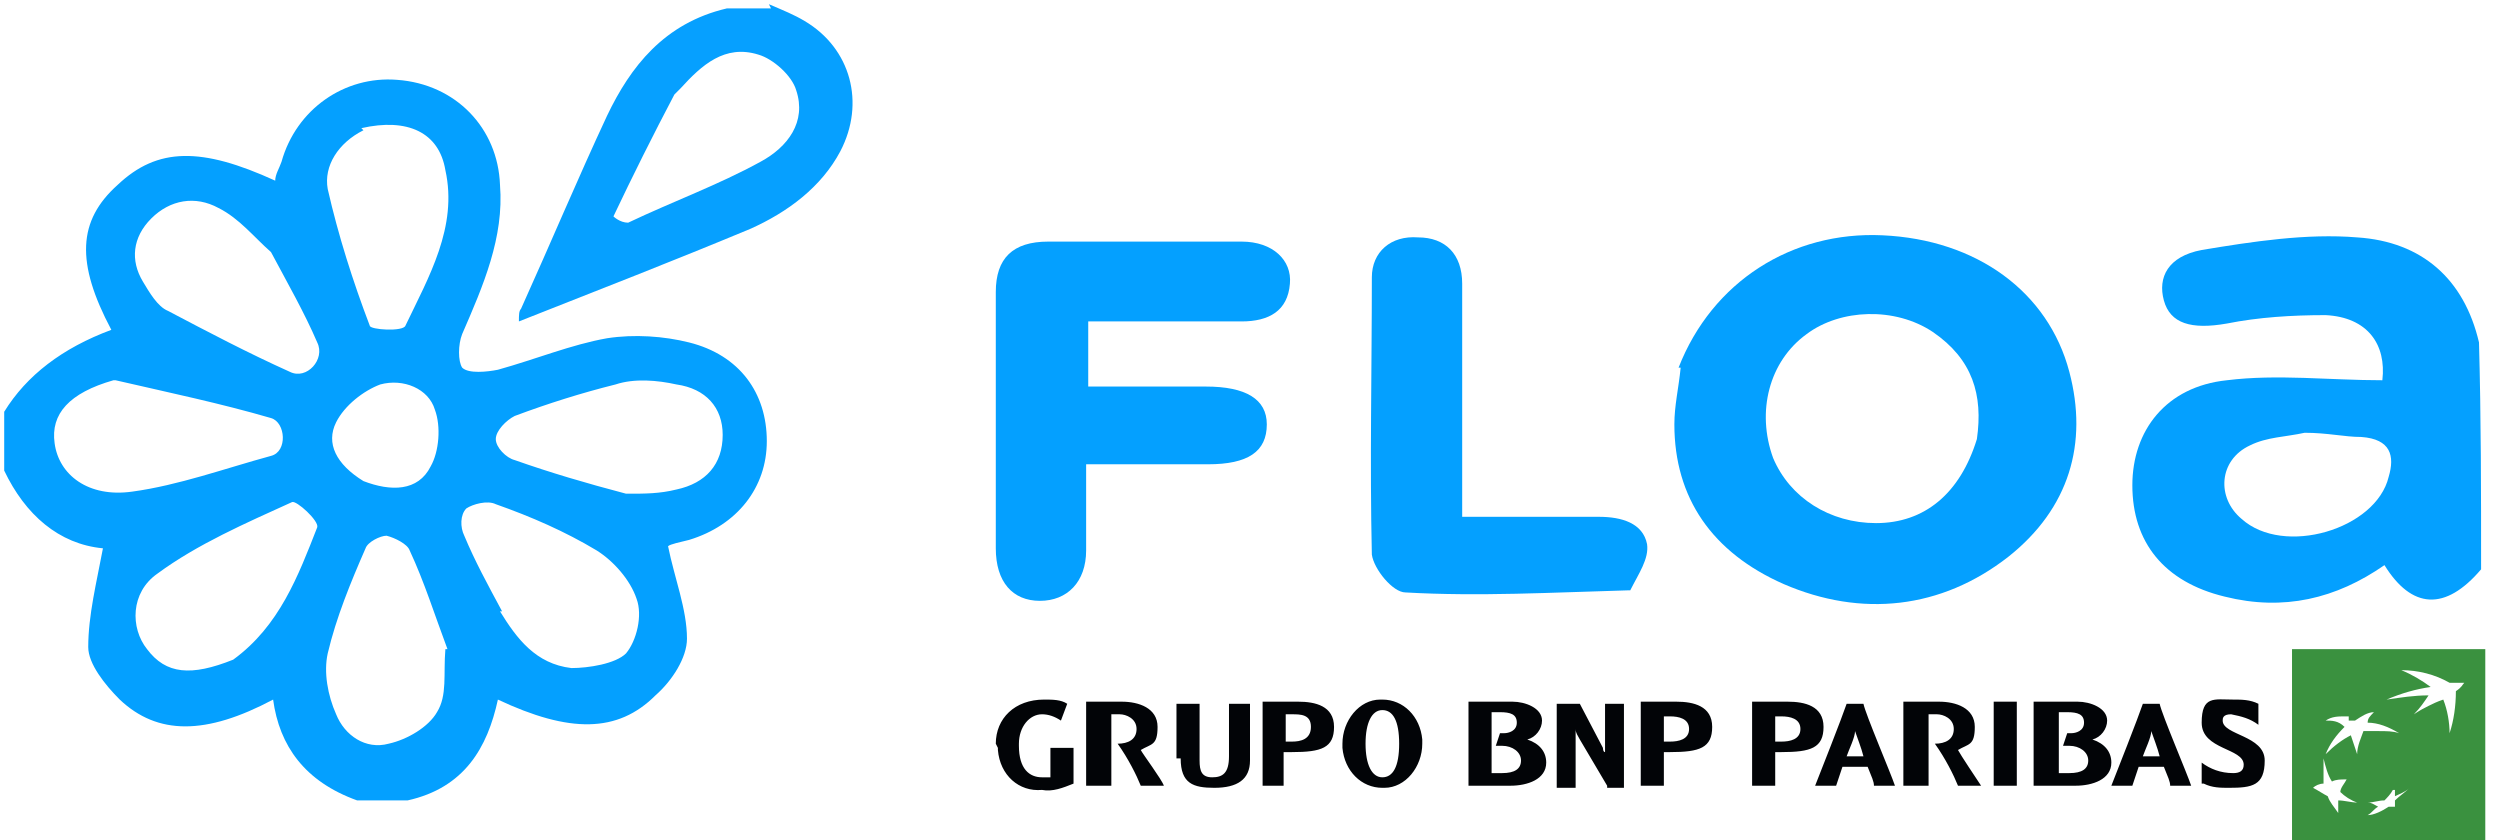
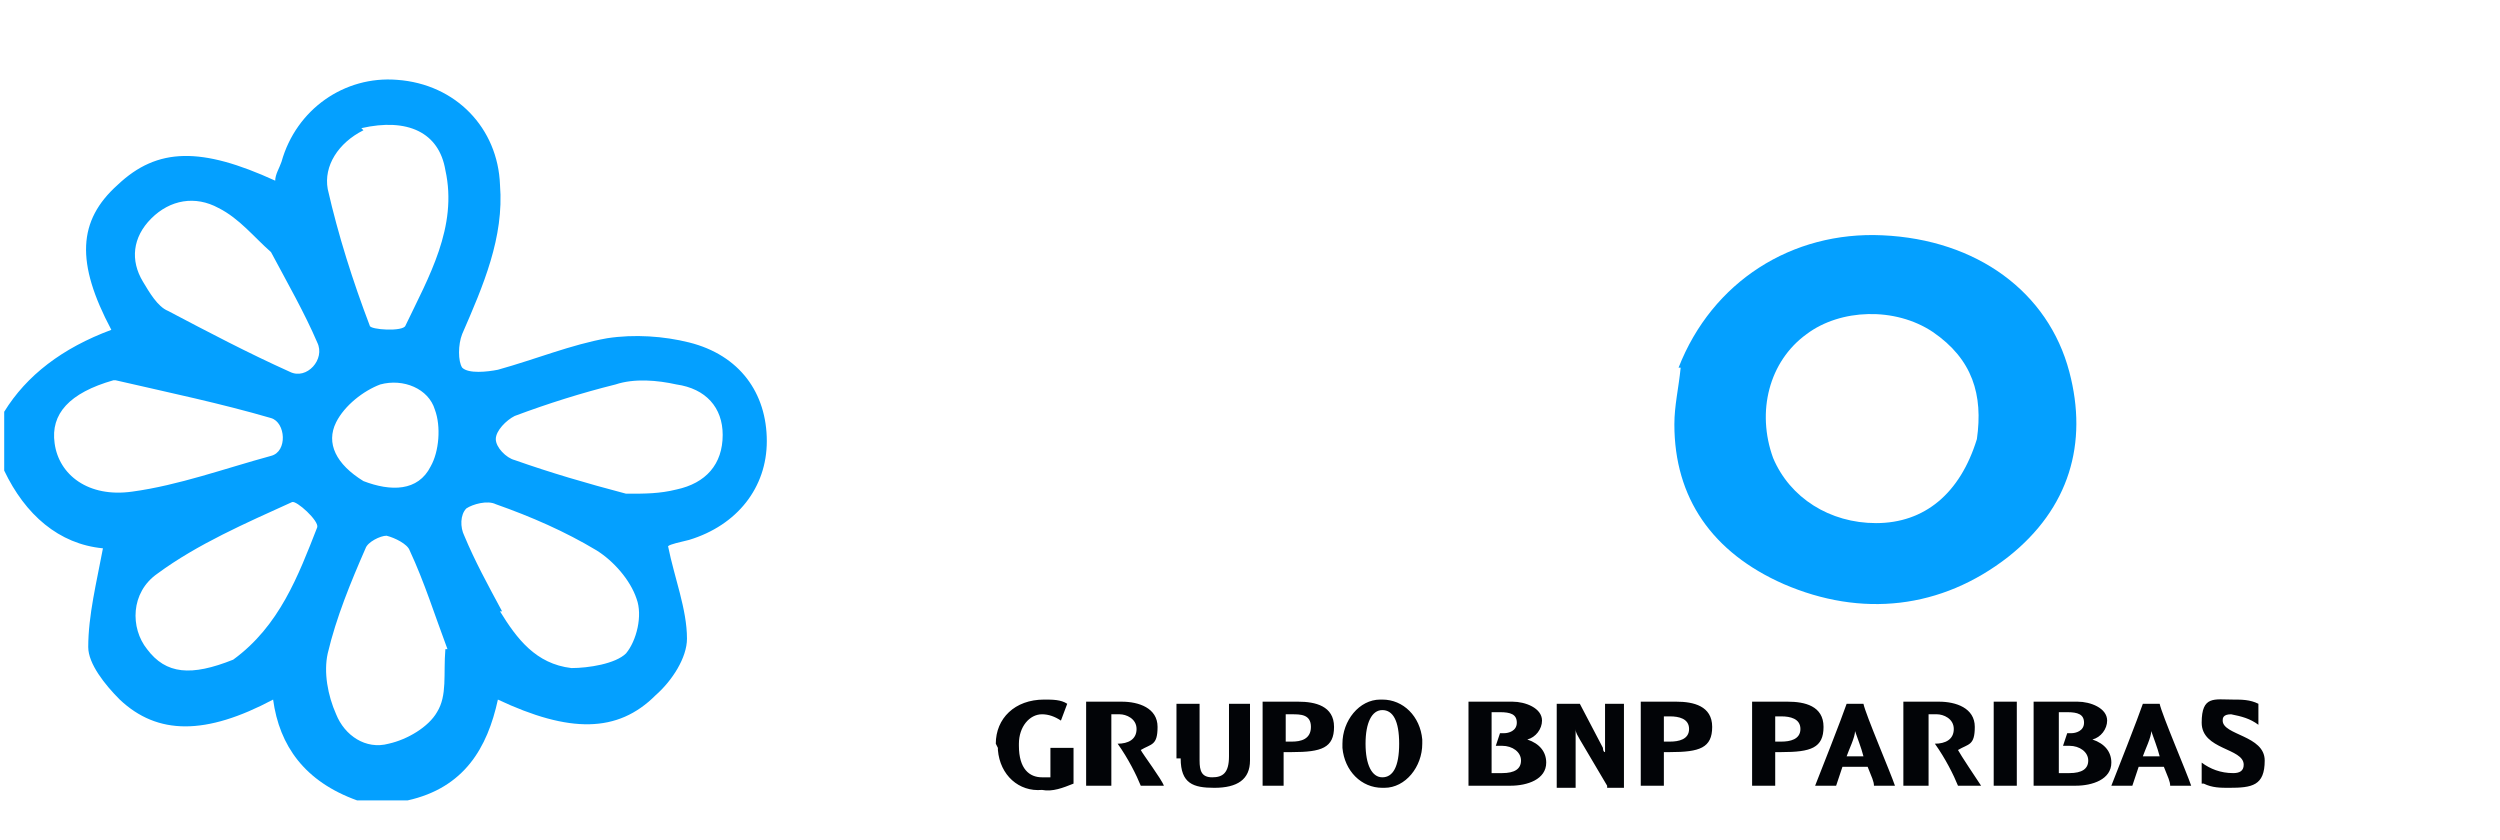
<svg xmlns="http://www.w3.org/2000/svg" width="119" height="40" viewBox="0 0 119 40" fill="none">
  <g clip-path="url(#clip0_371_112)">
    <path d="M0.2 19.6C1.267 17.867 2.967 16.567 5.3 15.7C3.6 12.5 3.7 10.5 5.6 8.8C7.5 7 9.6 7 13.1 8.6C13.1 8.3 13.3 8 13.4 7.7C14.1 5.2 16.4 3.6 18.9 3.8C21.7 4 23.7 6.1 23.8 8.8C24 11.3 23 13.6 22 15.9C21.8 16.4 21.8 17.2 22 17.5C22.3 17.8 23.2 17.7 23.7 17.6C25.5 17.1 27.2 16.4 28.9 16.1C30.2 15.9 31.6 16 32.8 16.3C35.2 16.9 36.5 18.7 36.5 21C36.5 23.2 35.1 25 32.8 25.7C32.4 25.8 31.9 25.9 31.8 26C32.1 27.5 32.7 29 32.7 30.4C32.7 31.3 32 32.4 31.2 33.1C29.4 34.9 27.1 34.9 23.7 33.3C23.2 35.6 22.1 37.5 19.4 38.1C18.6 38.1 17.9 38.1 17 38.1C14.5 37.2 13.3 35.5 13 33.3C9.8 35 7.5 35 5.7 33.3C5 32.6 4.2 31.6 4.2 30.8C4.2 29.3 4.6 27.7 4.9 26.1C2.8 25.9 1.2 24.5 0.2 22.4V19.9M21.3 30.9C20.7 29.3 20.2 27.7 19.5 26.2C19.4 25.9 18.8 25.6 18.4 25.5C18.1 25.5 17.5 25.8 17.4 26.1C16.7 27.7 16 29.4 15.6 31.1C15.4 32 15.6 33.1 16 34C16.4 35 17.4 35.7 18.5 35.4C19.4 35.2 20.4 34.6 20.8 33.9C21.3 33.1 21.1 32.1 21.2 30.9M17.3 6.2C16.1 6.8 15.4 7.9 15.6 9C16.1 11.2 16.8 13.4 17.6 15.5C17.6 15.7 19.2 15.8 19.3 15.5C20.4 13.2 21.8 10.8 21.2 8.1C20.9 6.3 19.4 5.6 17.2 6.1M5.4 18.1C3.3 18.7 2.4 19.7 2.6 21.1C2.8 22.6 4.2 23.7 6.3 23.4C8.5 23.1 10.7 22.3 12.9 21.7C13.7 21.5 13.6 20.1 12.9 19.9C10.5 19.2 8.1 18.7 5.5 18.1M29.9 23.5C30.7 23.5 31.4 23.5 32.2 23.3C33.6 23 34.4 22.1 34.4 20.7C34.4 19.4 33.6 18.5 32.2 18.3C31.3 18.1 30.2 18 29.3 18.3C27.7 18.7 26.1 19.2 24.5 19.8C24.1 20 23.6 20.5 23.6 20.9C23.6 21.3 24.1 21.8 24.5 21.9C26.2 22.5 27.9 23 29.8 23.5M23.8 29.1C24.6 30.4 25.5 31.6 27.2 31.8C28 31.8 29.3 31.6 29.8 31.1C30.3 30.5 30.6 29.3 30.3 28.5C30 27.6 29.2 26.7 28.4 26.2C26.9 25.3 25.3 24.6 23.6 24C23.2 23.8 22.5 24 22.2 24.2C21.9 24.5 21.9 25.1 22.1 25.5C22.6 26.7 23.2 27.8 23.9 29.1M12.9 12C12.1 11.3 11.4 10.4 10.4 9.9C9.3 9.3 8.1 9.5 7.2 10.4C6.3 11.3 6.2 12.4 6.8 13.4C7.1 13.9 7.5 14.6 8 14.8C9.9 15.8 11.8 16.8 13.8 17.7C14.6 18.1 15.5 17.1 15.1 16.3C14.5 14.9 13.7 13.5 12.9 12ZM11.1 31.4C13.3 29.8 14.2 27.4 15.1 25.1C15.2 24.8 14.1 23.8 13.9 23.9C11.7 24.9 9.4 25.9 7.5 27.3C6.2 28.2 6.2 29.9 7 30.9C7.9 32.1 9.1 32.2 11.1 31.4ZM17.3 22.9C18.6 23.4 19.9 23.4 20.5 22.2C20.9 21.5 21 20.3 20.7 19.5C20.4 18.5 19.2 18 18.1 18.3C17.3 18.6 16.4 19.3 16 20.1C15.5 21.1 16 22.1 17.3 22.9Z" fill="#04A0FF" />
-     <path d="M118.1 27.1C116.4 29.1 114.8 29 113.5 26.9C111.2 28.5 108.7 29.1 105.9 28.4C103 27.7 101.5 25.8 101.5 23.1C101.5 20.5 103.1 18.4 106 18.1C108.4 17.8 110.9 18.1 113.4 18.1C113.6 16.4 112.7 15.1 110.7 15C109.1 15 107.5 15.1 106 15.4C104.3 15.7 103.3 15.4 103 14.3C102.7 13.2 103.2 12.2 104.8 11.9C107.2 11.5 109.8 11.1 112.2 11.3C115.3 11.5 117.3 13.3 118 16.3C118.1 19.9 118.1 23.4 118.1 27.1ZM109.7 20.6C108.8 20.8 107.9 20.8 107.1 21.2C105.6 21.9 105.5 23.7 106.7 24.7C108.7 26.5 113.1 25.2 113.7 22.7C114 21.7 113.8 20.9 112.4 20.8C111.6 20.8 110.8 20.6 109.7 20.6Z" fill="#04A0FF" />
-     <path d="M36.6 0.2C37.3 0.5 37.8 0.7 38.3 1C40.5 2.3 41.2 4.9 40 7.2C39.1 8.9 37.5 10.1 35.7 10.9C32.1 12.4 28.5 13.8 24.7 15.3C24.7 15 24.7 14.8 24.8 14.7C26.2 11.6 27.5 8.5 28.9 5.5C30 3.2 31.6 1.1 34.6 0.4C35.3 0.4 35.9 0.4 36.7 0.4M29.9 10.6C32 9.6 34.2 8.8 36.2 7.7C37.5 7 38.4 5.8 37.9 4.3C37.7 3.6 36.8 2.8 36.1 2.6C34.5 2.1 33.4 3.1 32.4 4.2C32.3 4.3 32.2 4.4 32.1 4.5C31.1 6.4 30.1 8.4 29.2 10.3C29.2 10.3 29.5 10.6 29.9 10.6Z" fill="#06A0FF" />
    <path d="M79.9 17.5C81.5 13.4 85.3 11 89.6 11.2C94.1 11.4 97.5 13.9 98.5 17.7C99.4 21.1 98.5 24.2 95.6 26.5C92.4 29 88.6 29.4 84.9 27.8C81.5 26.3 79.7 23.7 79.7 20.2C79.7 19.3 79.9 18.5 80 17.5M94.1 20.9C94.4 18.8 93.9 17.1 92 15.8C90.2 14.6 87.6 14.7 86 15.9C84.2 17.2 83.6 19.6 84.4 21.8C85.2 23.7 87.1 24.9 89.3 24.9C91.6 24.9 93.3 23.5 94.1 20.9Z" fill="#04A0FF" />
-     <path d="M56.3 22.1H51.7C51.7 23.6 51.7 24.9 51.7 26.2C51.7 27.7 50.8 28.6 49.5 28.6C48.2 28.6 47.4 27.7 47.4 26.1C47.4 22 47.4 18 47.4 13.9C47.4 12.3 48.2 11.5 49.9 11.5C53 11.5 56 11.5 59.1 11.5C60.6 11.5 61.5 12.4 61.4 13.5C61.3 14.8 60.4 15.3 59.1 15.3C56.7 15.3 54.3 15.3 51.8 15.3V18.4C53.6 18.4 55.5 18.4 57.4 18.4C59.3 18.4 60.3 19 60.3 20.2C60.3 21.5 59.4 22.1 57.5 22.1C57.1 22.1 56.8 22.1 56.3 22.1Z" fill="#04A0FF" />
-     <path d="M77.5 28.1C73.9 28.2 70.4 28.4 66.9 28.2C66.3 28.2 65.4 27.1 65.3 26.4C65.2 22 65.3 17.6 65.3 13.2C65.3 12 66.2 11.2 67.5 11.3C68.8 11.3 69.6 12.1 69.6 13.5C69.6 16 69.6 18.5 69.6 21C69.6 22.1 69.6 23.3 69.6 24.6C71.8 24.6 73.9 24.6 76.1 24.6C77.2 24.6 78.2 24.9 78.4 25.9C78.5 26.6 78 27.3 77.6 28.1H77.5Z" fill="#04A0FF" />
-     <path d="M118.3 40H109.1V30.9H118.3V40ZM113.9 37.6C113.8 37.8 113.6 38 113.5 38.1C113.2 38.1 113 38.2 112.7 38.2C112.9 38.2 113 38.3 113.2 38.4C113 38.5 112.9 38.7 112.7 38.8C113 38.8 113.4 38.6 113.7 38.4C113.8 38.4 113.9 38.4 114 38.4C114 38.4 114 38.3 114 38.1C114.2 37.9 114.5 37.7 114.7 37.5C114.5 37.7 114.2 37.8 114 37.9C114 37.8 114 37.7 114 37.6H113.9ZM110.6 36.2C110.6 36.6 110.6 37 110.6 37.3C110.4 37.3 110.2 37.4 110.1 37.5C110.3 37.6 110.6 37.8 110.8 37.9C110.9 38.2 111.1 38.4 111.3 38.7C111.3 38.5 111.3 38.3 111.3 38.1C111.6 38.1 111.9 38.2 112.2 38.2C111.9 38.1 111.6 37.9 111.4 37.7C111.4 37.5 111.6 37.3 111.7 37.1C111.4 37.1 111.2 37.1 111 37.2C110.8 36.9 110.7 36.5 110.6 36.1V36.2ZM111.8 34.1H111.6C111.3 34.1 111 34.1 110.7 34.3C111 34.3 111.3 34.3 111.6 34.6C111.2 35 110.9 35.4 110.7 35.9C111.1 35.5 111.5 35.2 111.9 35C111.9 35 112.1 35.6 112.2 35.9C112.2 35.5 112.4 35.1 112.5 34.8C112.6 34.8 112.7 34.8 112.8 34.8C112.8 34.8 113 34.8 113.2 34.8C113.6 34.8 113.9 34.8 114.2 34.9C113.7 34.6 113.2 34.4 112.7 34.4C112.7 34.2 112.8 34.1 113 33.9C112.7 33.9 112.4 34.1 112.1 34.3C112.1 34.3 112 34.3 111.8 34.3V34.1ZM116.3 33.3C116.5 33.8 116.6 34.4 116.6 34.9C116.8 34.3 116.9 33.6 116.9 32.9C117.2 32.7 117.2 32.6 117.3 32.5H117.1C116.9 32.5 116.8 32.5 116.6 32.5C115.9 32.1 115.1 31.9 114.3 31.9C114.8 32.1 115.3 32.4 115.7 32.7C115 32.8 114.3 33 113.6 33.3C114.3 33.2 114.9 33.1 115.6 33.1C115.4 33.4 115.2 33.7 114.9 34C115.2 33.8 115.4 33.7 115.6 33.6C115.8 33.5 116 33.4 116.3 33.3Z" fill="#3A913F" />
    <path d="M104.8 37.3V36.3C105.2 36.6 105.7 36.8 106.3 36.8C106.6 36.8 106.8 36.7 106.8 36.4C106.8 35.6 104.8 35.7 104.8 34.4C104.8 33.1 105.4 33.3 106.3 33.3C106.7 33.3 107.1 33.3 107.5 33.5V34.5C107.1 34.2 106.7 34.1 106.2 34C105.8 34 105.8 34.2 105.8 34.3C105.8 35 107.8 35 107.8 36.2C107.8 37.4 107.2 37.5 106.1 37.5C105.7 37.5 105.3 37.5 104.9 37.3H104.8ZM63.9 35.4C63.9 34.3 64.7 33.3 65.7 33.3C65.7 33.3 65.7 33.3 65.8 33.3C66.8 33.3 67.6 34.1 67.7 35.2C67.7 35.2 67.7 35.3 67.7 35.4C67.7 36.5 66.9 37.5 65.9 37.5C65.9 37.5 65.9 37.5 65.8 37.5C64.8 37.5 64 36.7 63.9 35.6C63.9 35.6 63.9 35.5 63.9 35.4ZM65 35.4C65 36.4 65.3 37 65.8 37C66.3 37 66.6 36.5 66.6 35.4C66.6 34.3 66.3 33.8 65.8 33.8C65.3 33.8 65 34.4 65 35.4ZM56 36.1V34.7C56 34.3 56 33.9 56 33.5H57.1C57.1 33.8 57.1 34 57.1 34.3V36.2C57.1 36.7 57.2 37 57.7 37C58.2 37 58.5 36.8 58.5 36V34.1C58.5 33.9 58.5 33.7 58.5 33.5H59.5C59.5 33.8 59.5 34.5 59.5 35.1V36.2C59.5 37.1 58.9 37.5 57.8 37.5C56.8 37.5 56.2 37.3 56.2 36.1H56ZM47.4 35.4C47.4 34.2 48.3 33.3 49.7 33.3C50.1 33.3 50.5 33.3 50.8 33.5L50.5 34.3C50.2 34.1 49.9 34 49.6 34C49 34 48.5 34.6 48.5 35.4C48.5 35.4 48.5 35.4 48.5 35.5C48.5 36.6 49 37 49.6 37C49.7 37 49.8 37 50 37C50 36.5 50 35.9 50 35.6H51.1C51.1 36 51.1 36.8 51.1 37.3C50.6 37.5 50.1 37.7 49.6 37.6C48.5 37.7 47.6 36.9 47.5 35.7C47.5 35.7 47.5 35.7 47.5 35.6L47.4 35.4ZM103.3 37.4C103.3 37.2 103.2 37 103 36.5C102.8 36.5 102.6 36.5 102.4 36.5C102.2 36.5 102 36.5 101.8 36.5C101.7 36.8 101.6 37.1 101.5 37.4H100.5C100.7 36.9 101.8 34.1 102 33.5H102.8C102.9 34 104.1 36.8 104.3 37.4H103.2H103.3ZM102 36C102.1 36 102.3 36 102.4 36C102.5 36 102.6 36 102.8 36C102.7 35.6 102.5 35.1 102.4 34.8C102.4 35.1 102.1 35.7 102 36ZM96.8 37.4C96.8 36.9 96.8 36.1 96.8 35.3C96.8 34.5 96.8 33.9 96.8 33.4H98.9C99.5 33.4 100.3 33.7 100.3 34.3C100.3 34.7 100 35.1 99.6 35.2C100.2 35.4 100.5 35.8 100.5 36.3C100.5 37.1 99.6 37.4 98.8 37.4H96.9H96.8ZM98 34C98 34.5 98 34.8 98 35.3C98 35.8 98 36.3 98 36.8H98.5C99.1 36.8 99.4 36.6 99.4 36.2C99.4 35.8 99 35.5 98.5 35.5H98.2L98.4 34.9H98.6C98.8 34.9 99.2 34.8 99.2 34.4C99.2 34 98.9 33.9 98.4 33.9C98.3 33.9 98.1 33.9 98 33.9V34ZM94.9 37.4C94.9 36.8 94.9 35.7 94.9 35.3C94.9 34.9 94.9 33.9 94.9 33.4H96C96 33.8 96 34.9 96 35.3C96 35.7 96 36.8 96 37.4H94.9ZM93.2 37.4C93 36.9 92.6 36.1 92.1 35.4C92.6 35.4 93 35.2 93 34.7C93 34.2 92.5 34 92.2 34H91.8C91.8 34.5 91.8 35.1 91.8 35.3C91.8 35.5 91.8 36.8 91.8 37.4H90.6C90.6 36.7 90.6 36 90.6 35.3C90.6 34.7 90.6 34 90.6 33.4H92.3C93.1 33.4 94 33.7 94 34.6C94 35.5 93.7 35.4 93.2 35.7C93.3 35.9 94.1 37.1 94.3 37.4H93.1H93.2ZM89.2 37.4C89.2 37.2 89.1 37 88.9 36.5C88.7 36.5 88.5 36.5 88.3 36.5C88.1 36.5 87.9 36.5 87.7 36.5C87.6 36.8 87.5 37.1 87.4 37.4H86.4C86.6 36.9 87.7 34.1 87.9 33.5H88.7C88.8 34 90 36.8 90.2 37.4H89.1H89.2ZM87.9 36C88 36 88.2 36 88.3 36C88.4 36 88.5 36 88.7 36C88.6 35.6 88.4 35.1 88.3 34.8C88.3 35.1 88 35.7 87.9 36ZM83.4 37.4C83.4 36.9 83.4 36 83.4 35.3C83.4 34.6 83.4 33.8 83.4 33.4H85.1C85.9 33.4 86.8 33.6 86.8 34.6C86.8 35.6 86.2 35.8 84.8 35.8H84.5C84.5 36.3 84.5 37 84.5 37.4H83.4ZM84.5 34C84.5 34.3 84.5 34.5 84.5 34.8C84.5 35.1 84.5 35.1 84.5 35.3H84.8C85.2 35.3 85.7 35.2 85.7 34.7C85.7 34.2 85.2 34.1 84.8 34.1C84.8 34.1 84.6 34.1 84.5 34.1V34ZM78.1 37.4C78.1 36.9 78.1 36 78.1 35.3C78.1 34.6 78.1 33.8 78.1 33.4H79.8C80.6 33.4 81.5 33.6 81.5 34.6C81.5 35.6 80.9 35.8 79.5 35.8H79.2C79.2 36.3 79.2 37 79.2 37.4H78.1ZM79.2 34C79.2 34.3 79.2 34.5 79.2 34.8C79.2 35.1 79.2 35.1 79.2 35.3H79.5C79.9 35.3 80.4 35.2 80.4 34.7C80.4 34.2 79.9 34.1 79.5 34.1C79.5 34.1 79.3 34.1 79.2 34.1V34ZM76.5 37.4L75.2 35.2C75.1 35 75 34.9 75 34.7V36C75 36.5 75 37 75 37.5H74.1C74.1 36.9 74.1 35.8 74.1 35.4C74.1 35 74.1 34 74.1 33.5H75.2L76.3 35.6C76.3 35.6 76.3 35.8 76.4 35.8V33.5H77.3C77.3 33.9 77.3 35 77.3 35.4C77.3 35.8 77.3 36.9 77.3 37.5H76.5V37.4ZM69.9 37.4C69.9 36.9 69.9 36.1 69.9 35.3C69.9 34.5 69.9 33.9 69.9 33.4H72C72.6 33.4 73.4 33.7 73.4 34.3C73.4 34.7 73.1 35.1 72.7 35.2C73.3 35.4 73.6 35.8 73.6 36.3C73.6 37.1 72.7 37.4 71.9 37.4H70H69.9ZM71 34C71 34.5 71 34.8 71 35.3C71 35.8 71 36.3 71 36.8H71.5C72.1 36.8 72.4 36.6 72.4 36.2C72.4 35.8 72 35.5 71.5 35.5H71.2L71.4 34.9H71.6C71.8 34.9 72.2 34.8 72.2 34.4C72.2 34 71.9 33.9 71.4 33.9C71.3 33.9 71.1 33.9 71 33.9V34ZM60.1 37.4C60.1 36.9 60.1 36 60.1 35.3C60.1 34.6 60.1 33.8 60.1 33.4H61.8C62.6 33.4 63.5 33.6 63.5 34.6C63.5 35.6 62.9 35.8 61.5 35.8H61.1C61.1 36.3 61.1 37 61.1 37.4H59.9H60.1ZM61.2 34C61.2 34.3 61.2 34.5 61.2 34.8C61.2 35.1 61.2 35.1 61.2 35.3H61.5C61.9 35.3 62.4 35.2 62.4 34.6C62.4 34 61.9 34 61.5 34C61.5 34 61.3 34 61.2 34ZM54.3 37.4C54.1 36.9 53.7 36.1 53.2 35.4C53.7 35.4 54.1 35.2 54.1 34.7C54.1 34.2 53.6 34 53.3 34H52.9C52.9 34.5 52.9 35.1 52.9 35.3C52.9 35.5 52.9 36.8 52.9 37.4H51.7C51.7 36.7 51.7 36 51.7 35.3C51.7 34.7 51.7 34 51.7 33.4H53.4C54.2 33.4 55.1 33.7 55.1 34.6C55.1 35.5 54.8 35.4 54.3 35.7C54.4 35.9 55.3 37.1 55.4 37.4H54.2H54.3Z" fill="#020407" />
  </g>
  <defs>
    <clipPath id="clip0_371_112">
      <rect width="118.4" height="40" fill="white" />
    </clipPath>
  </defs>
</svg>